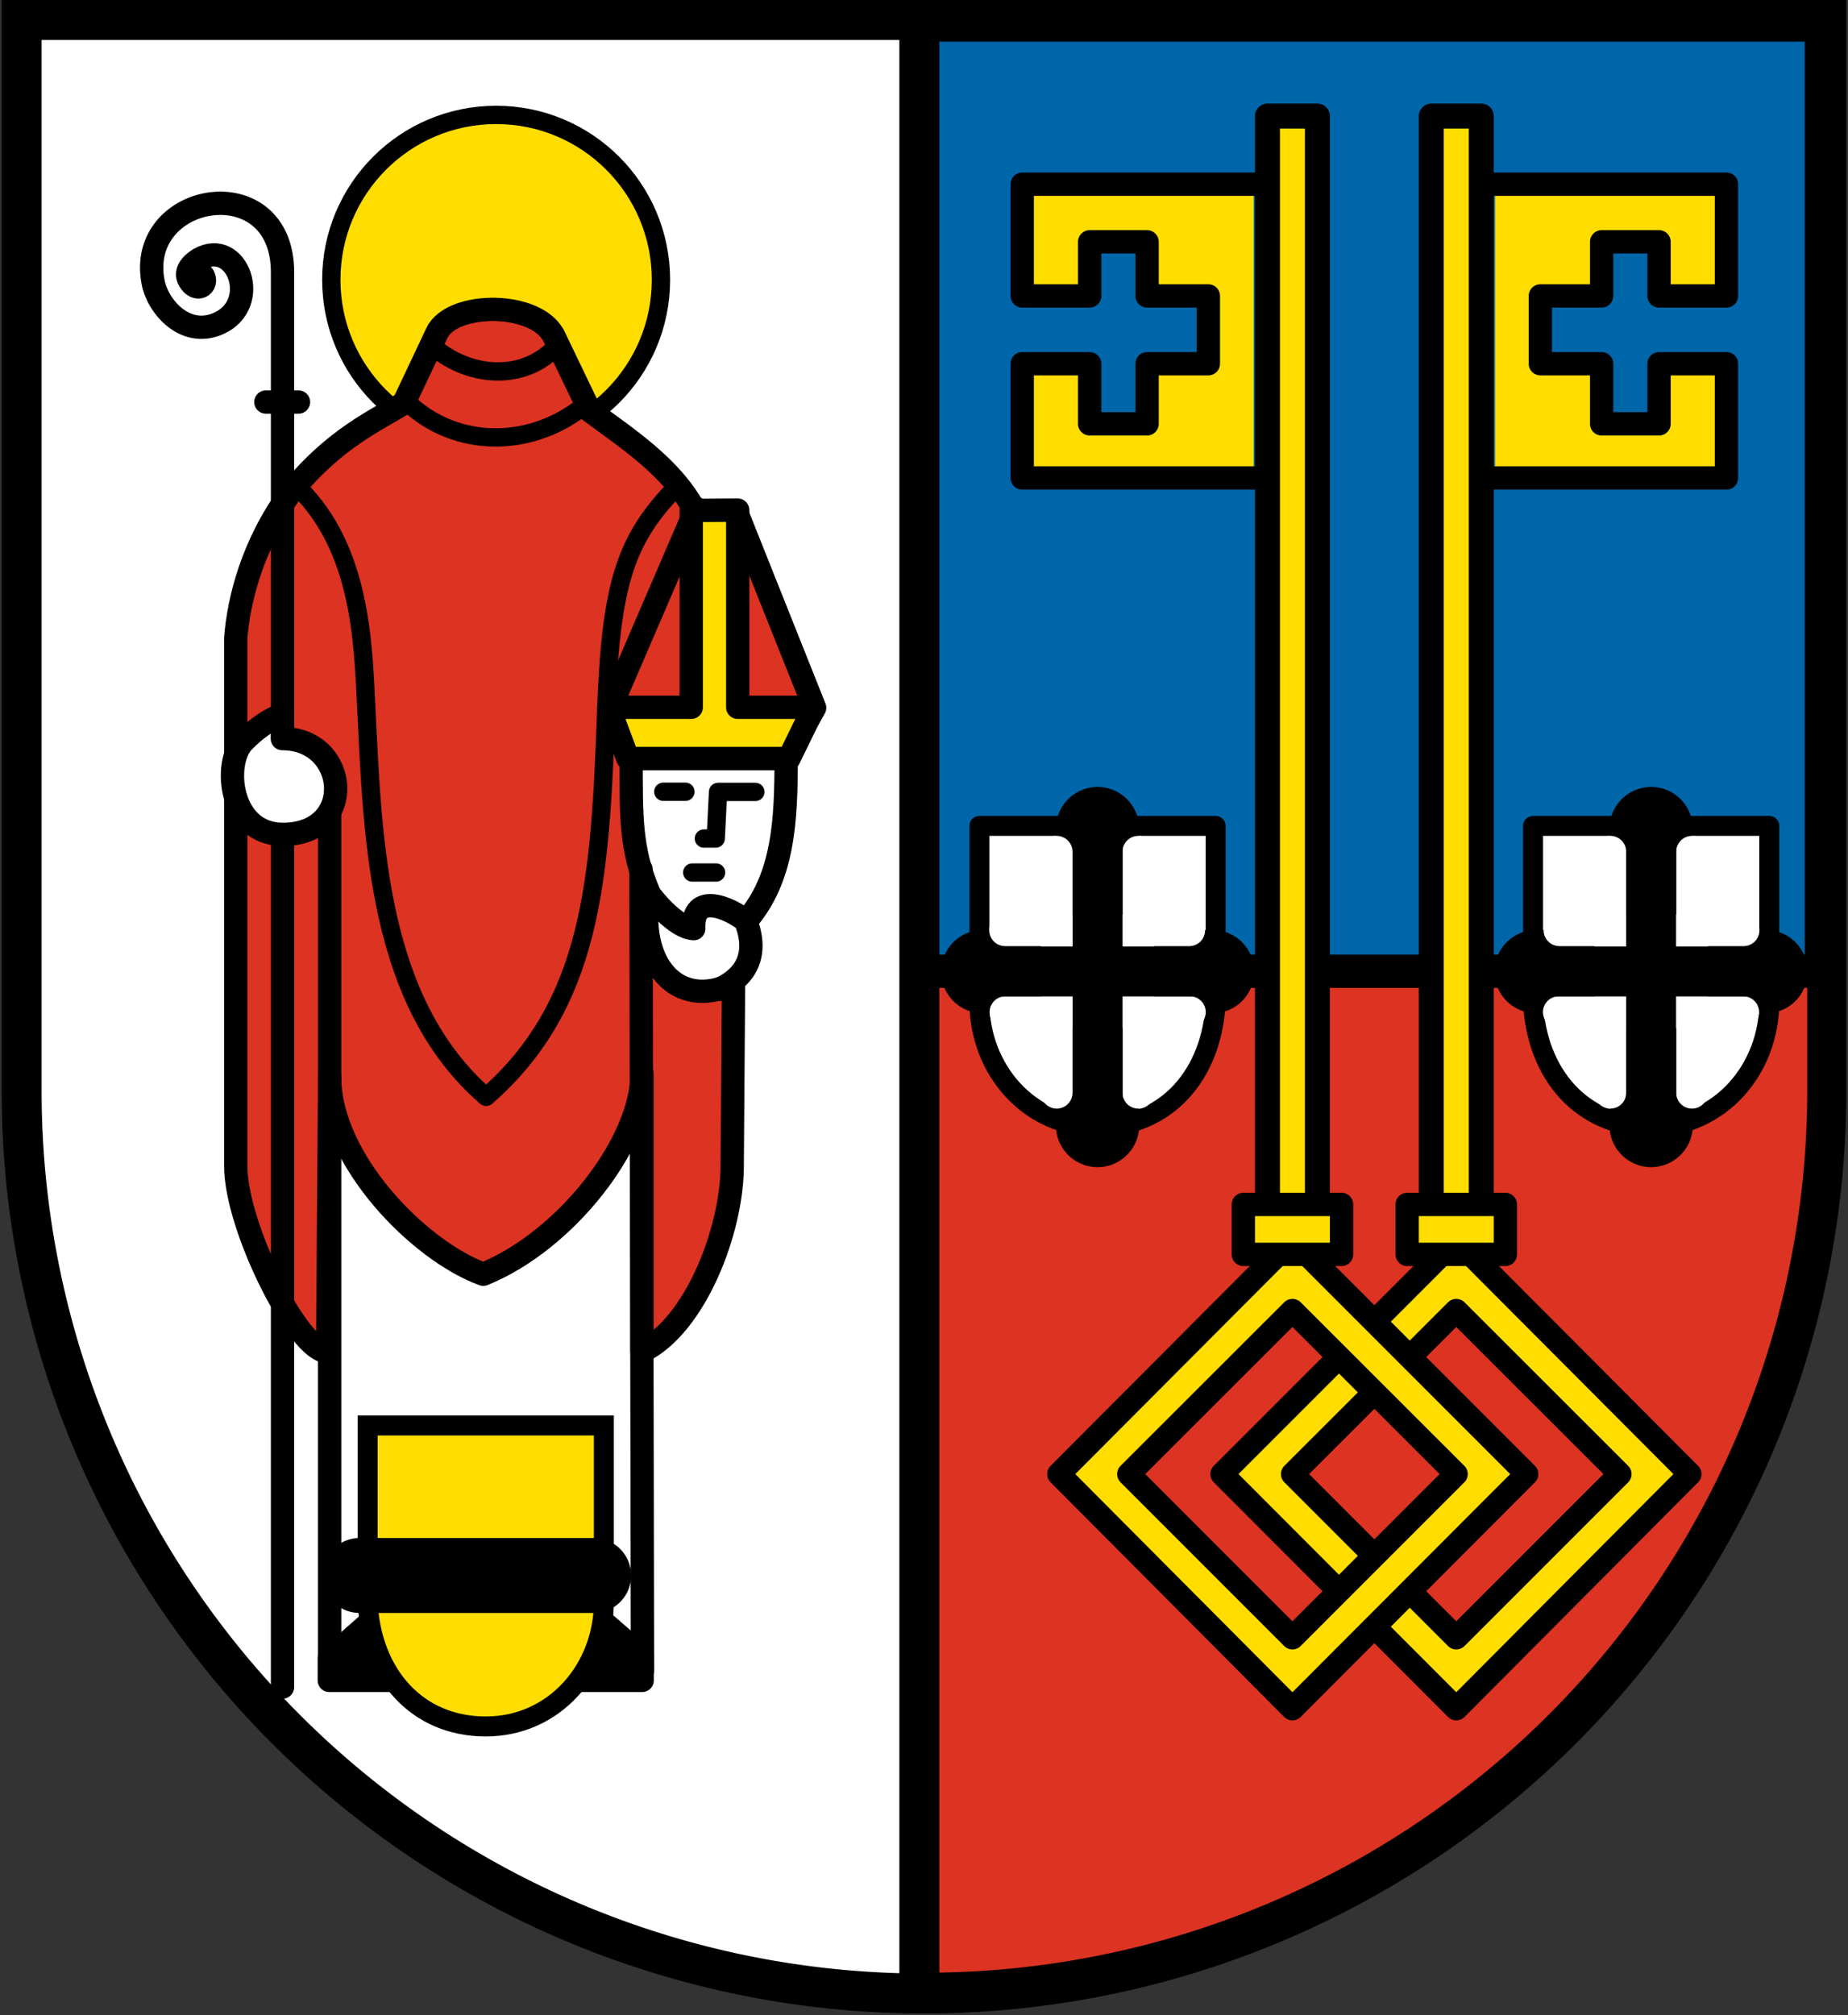
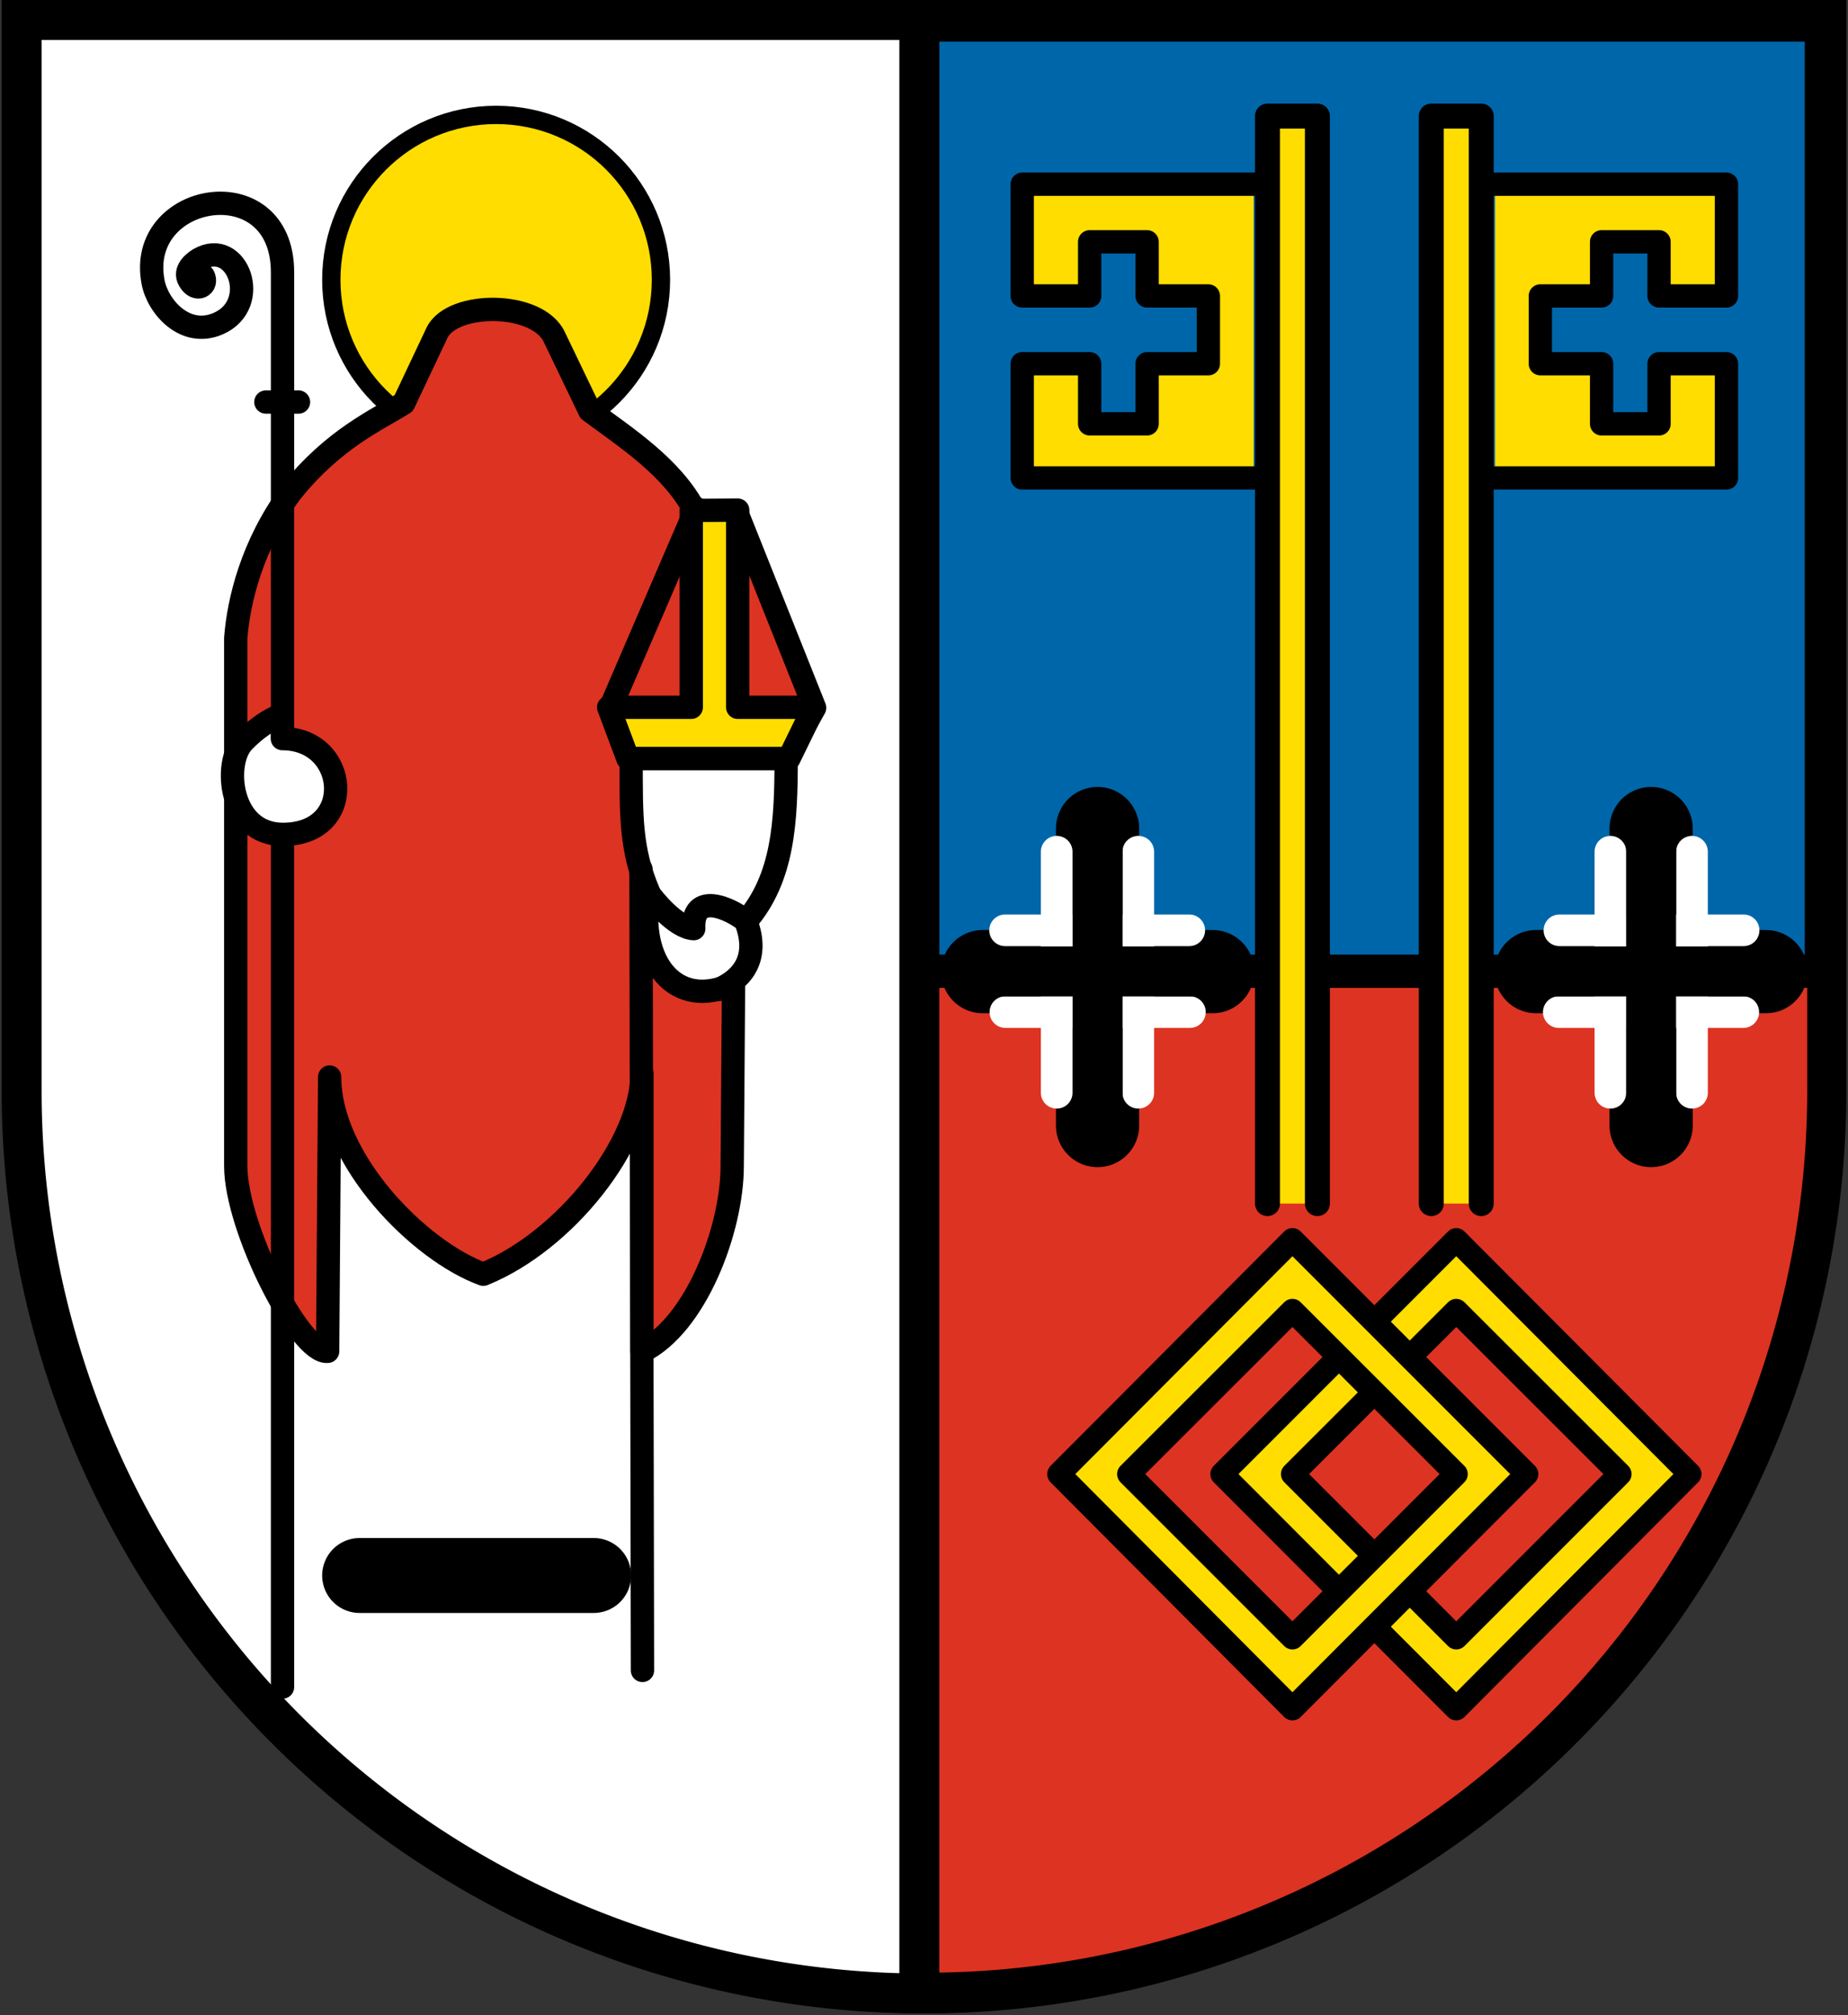
<svg xmlns="http://www.w3.org/2000/svg" xmlns:xlink="http://www.w3.org/1999/xlink" stroke-linecap="round" height="100%" width="100%" stroke="#000" viewBox="0 0 1110 1210">
  <rect x="0" y="0" width="1110" height="1210" fill="#333333" stroke="none" />
  <path stroke-width="24" d="m13 12v643a542 542 0 0 0 1084 0v-643z" fill="#fff" />
  <path d="m562 574h524v81a530 530 0 0 1 -530 530" fill="#d32" />
  <circle r="99" cy="168" cx="298" stroke-width="11" fill="#fd0" />
  <g stroke-linejoin="round" stroke-width="14" fill="none">
    <path d="m489.3 425-47.1-118.1h-24.7c-13.9-26.4-40.8-43.6-63.3-60.3l-21.1-43.9c-9.9-22.1-61.4-22-70.6-2.9l-20 42.3c-15.8 10-41.8 21-67.9 53.6-23.4 31.6-31.3 65.3-33 87.4v317c0 37.1 38.7 113 55.2 111.3l1.2-164.7c0 49.8 53.8 104.4 92.3 118.4 49.4-20 95.3-78.8 95.3-120.5v166.9c32.3-15.7 54.2-73.3 54.2-111.4l0.8-109.6c-34.6 16.6-58.1-12.7-50.9-54.6-11-25.8-10.6-45.5-10.6-80.5h93.1z" fill="#d32" />
    <path d="m415.2 306.5v118.2h-49.6l11.5 30.7h96.8l15-30.7h-45.8v-118.4z" fill="#fd0" />
    <path d="m366.7 424.8 51.5-119.5" />
    <path d="m385.9 1003-0.9-481.1" />
-     <path d="m198 1001v-515.1" />
    <path d="m159.7 241.4h19.6m-9.6 771.6v-849.5c0-63.3-88.39-48.3-77.71 6.1 2.83 14.5 19.11 33.4 39.11 24.7 26.3-11.5 11.6-51.7-11.4-38.7-2.7 1.6-9.6 6.6-6 12.7 4.3 7.5 11.4 3.2 8.4-2.6" />
    <path d="m169.6 443.5c40.1 0 45.1 57.5 0.3 57.5-32.2 0-36.2-42.9-23.7-55.8 7.2-7.5 17-14.3 23.4-15.9z" fill="#fff" />
-     <path stroke-width="11" d="m398.4 475.4h13.3m11.1 28.1h7.1l1.4-28h22.4m-23.6 48.4h-14.3m-157-317c22 20.1 56.3 22.8 76.2 0.2m-91.7 33.2c30.7 30.3 77.3 28.6 108.8 2.2m-172.6 50.6c37.2 37 38.6 92.3 40.5 131.8 4 80.7 6.7 177.1 72 233.7 63.7-55.6 68.5-130.2 72.1-231.5 2.8-77 11.5-103.7 43.3-135.8" />
    <path d="m389.6 536.2c2 3.1 16.1 20.9 27.1 21.4-1-22.5 21.6-12.5 31.5-4.5 22.5-26 24-60.3 24-97.7m-40.5 138.7c14.78-6.44 24.45-19.44 16.45-40.44" />
    <path stroke="#000" stroke-width="20" d="m552.7 15h541.3v568.17h-541.3z" fill="#06a" />
    <path stroke-width="24" stroke-linecap="butt" d="m552.2 16.07v1172" />
-     <path stroke-linecap="butt" d="m291.8 912.9-94 82.7v13.4h187.9v-14.8z" fill="#000" />
    <g id="a" fill="#fd0">
      <path stroke-linecap="butt" d="m898 287h139v-68.6h-40.5v36.1h-34.5v-36.1h-36.8v-40.7h36.8v-32.5h34.5v32.5h40.5v-67.1h-139" />
      <path stroke-width="15" d="m889.7 722.7v-653h-30v653" />
      <path d="m874.7 744.4-140.7 140.7 140.7 140.9 140.3-140.9-140.3-140.7zm0 42.5 98.3 98.2-98.3 98.3-98.3-98.3 98.3-98.2z" />
-       <rect y="723.2" width="59" x="845.2" height="30" />
      <g fill="#fff">
-         <path id="b" d="m920.83 495.91v105.9c2.03 43.27 29.35 74.84 70.95 74.84 41.62 0 70.92-34.89 70.92-74.84v-105.9z" stroke="#000" stroke-width="12" />
-       </g>
+         </g>
      <path d="m991.75 497.51v178.3m-69.1-92.4h138.05" stroke-linecap="butt" stroke-width="50" />
      <path d="m967.28 511.4v144.76m-31-48.44h110.82m-30.8 48.44v-144.76m31 47.2h-110.63" stroke-width="19" stroke="#fff" />
      <path d="m921.53 583.31h140.17m-69.97-87v182.5" stroke-linecap="butt" stroke-width="30" />
    </g>
    <use xlink:href="#a" transform="matrix(-1 0 0 1 1651 0)" />
  </g>
  <use xlink:href="#b" x="-700" y="360" fill="#fd0" />
  <path stroke-width="45" stroke-linecap="butt" d="m216 946h140.6" />
</svg>